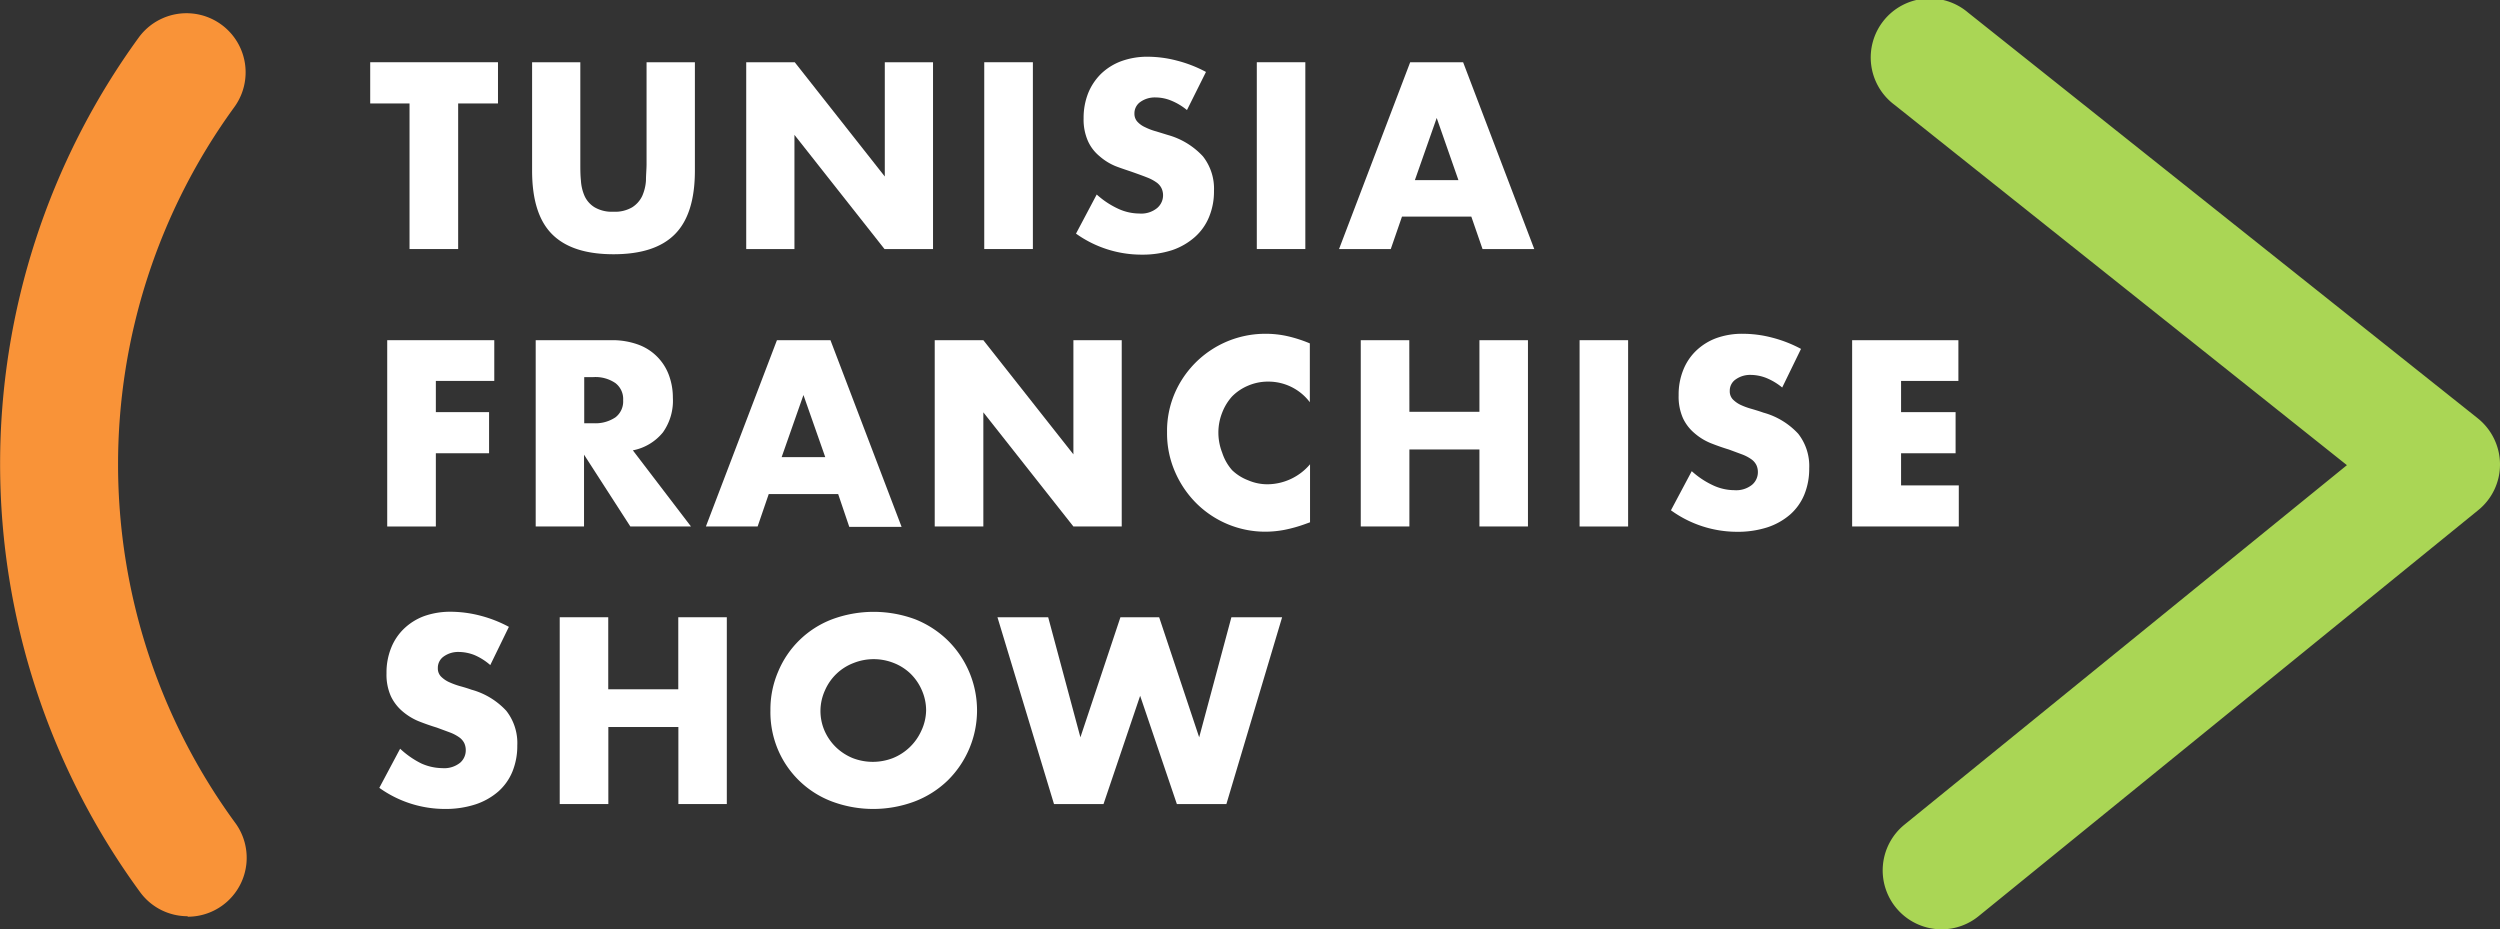
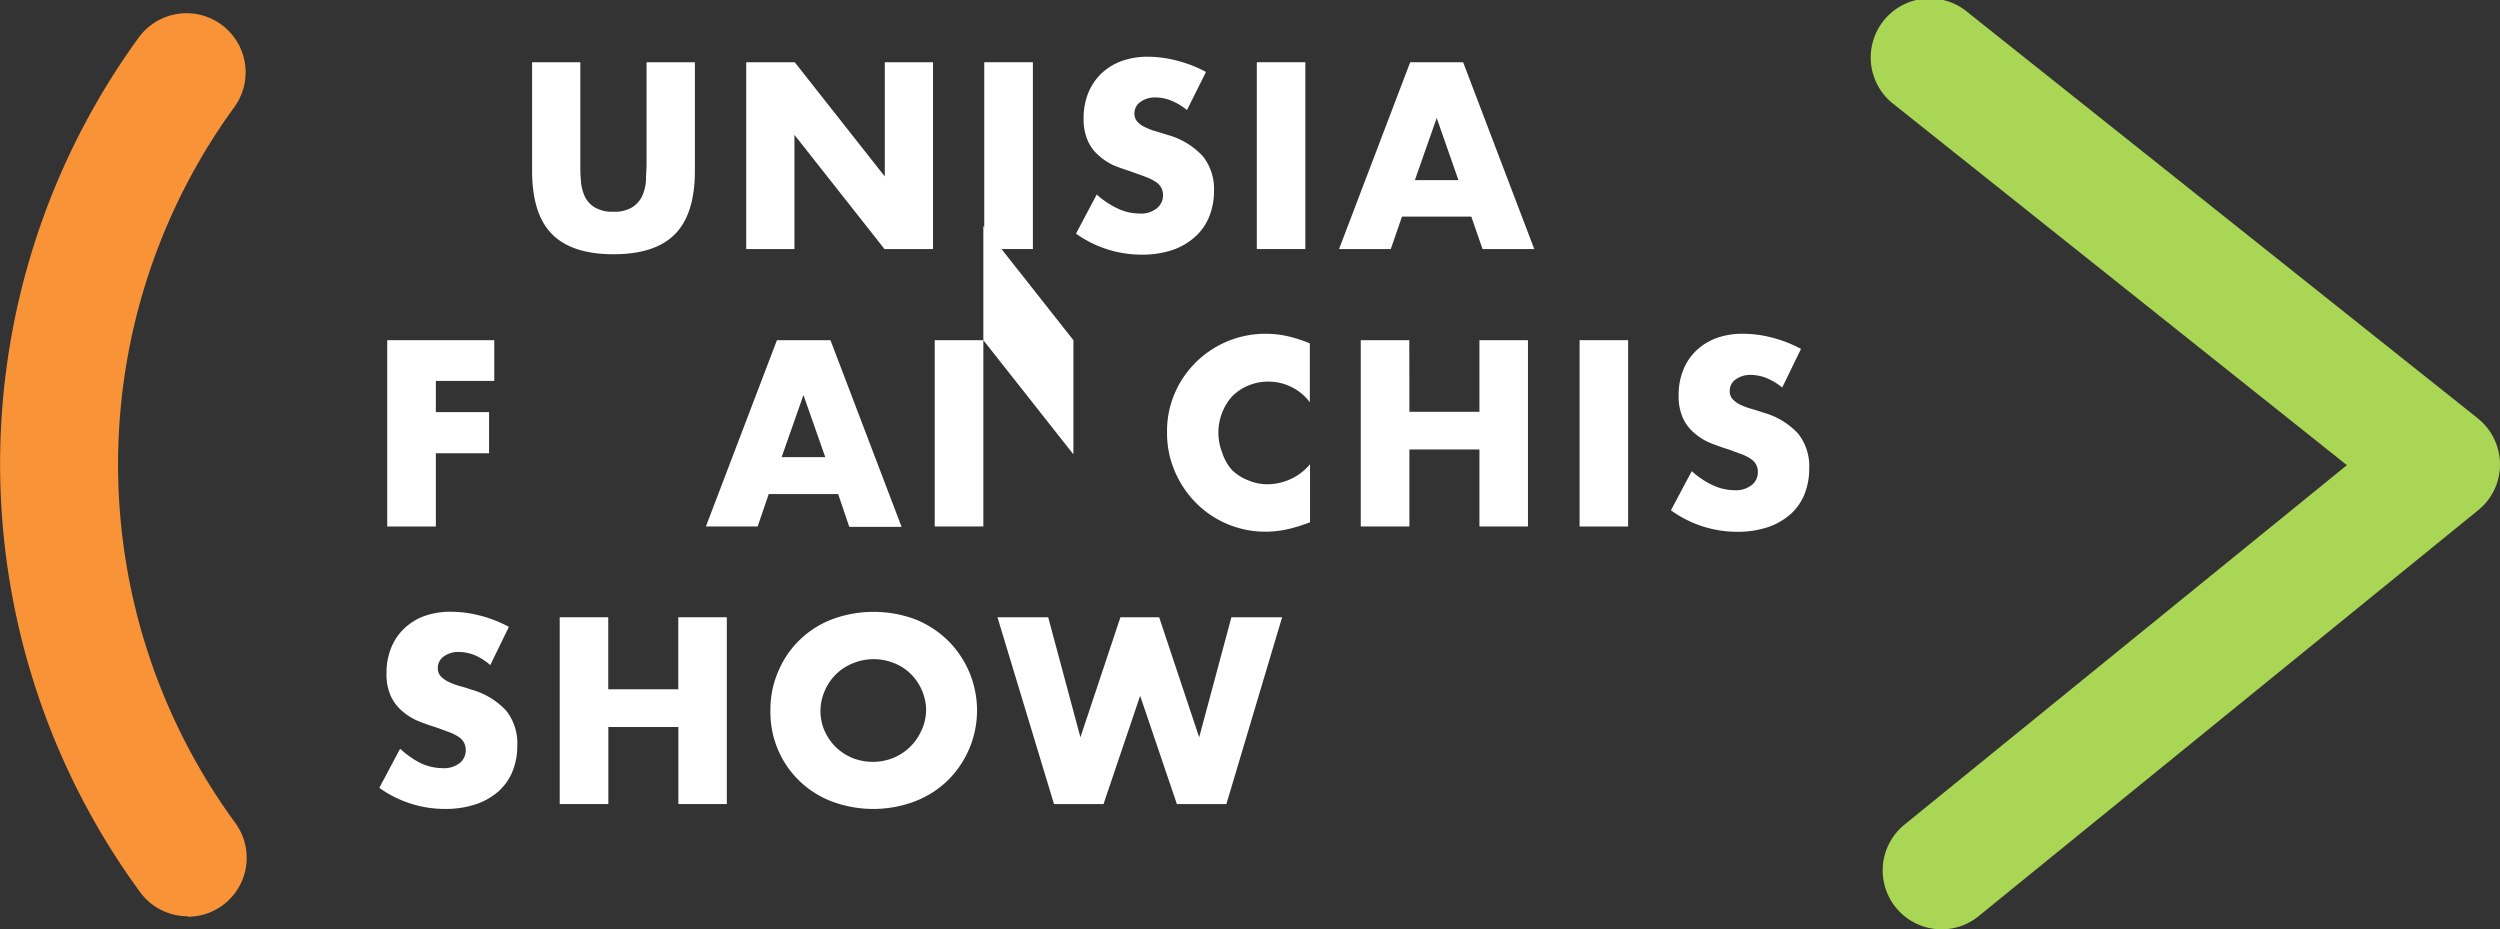
<svg xmlns="http://www.w3.org/2000/svg" viewBox="0 0 249.86 92.88">
  <rect x="0" y="0" width="249.86" height="92.88" fill="#333333" stroke="none" />
  <defs>
    <style>.cls-1{fill:#fff;}.cls-2{fill:#f99338;}.cls-3{fill:#aad655;}</style>
  </defs>
  <title>Fichier 1@150x</title>
  <g id="Calque_2" data-name="Calque 2">
    <g id="Calque_1-2" data-name="Calque 1">
-       <path class="cls-1" d="M45.79,10.34V24.89H40.93V10.34H37V6.22H49.77v4.12Z" />
      <path class="cls-1" d="M58,6.22V16.38c0,.54,0,1.1.06,1.67a4.52,4.52,0,0,0,.37,1.55,2.58,2.58,0,0,0,1,1.12,3.42,3.42,0,0,0,1.88.44,3.38,3.38,0,0,0,1.87-.44,2.71,2.71,0,0,0,1-1.12,4.53,4.53,0,0,0,.38-1.55c0-.57.06-1.13.06-1.67V6.22h4.83V17.05q0,4.35-2,6.36c-1.33,1.34-3.37,2-6.13,2s-4.8-.66-6.14-2-2-3.46-2-6.36V6.22Z" />
      <path class="cls-1" d="M74.58,24.89V6.22h4.85l9,11.42V6.22h4.82V24.89H88.4l-9-11.41V24.89Z" />
      <path class="cls-1" d="M103.23,6.22V24.89H98.37V6.22Z" />
      <path class="cls-1" d="M118.63,11a6.08,6.08,0,0,0-1.59-.95,4.14,4.14,0,0,0-1.53-.31,2.49,2.49,0,0,0-1.54.45,1.38,1.38,0,0,0-.59,1.16,1.17,1.17,0,0,0,.3.82,2.36,2.36,0,0,0,.78.55,5.76,5.76,0,0,0,1.09.41l1.2.37a7.5,7.5,0,0,1,3.47,2.12,5.21,5.21,0,0,1,1.11,3.46,6.62,6.62,0,0,1-.49,2.6,5.4,5.4,0,0,1-1.41,2A6.65,6.65,0,0,1,117.15,25a9.59,9.59,0,0,1-3.05.45,11.25,11.25,0,0,1-6.56-2.1l2.07-3.91a8.49,8.49,0,0,0,2.16,1.43,5.07,5.07,0,0,0,2.1.47,2.5,2.5,0,0,0,1.77-.54,1.67,1.67,0,0,0,.44-2,1.56,1.56,0,0,0-.5-.57,4.14,4.14,0,0,0-.9-.48c-.37-.15-.82-.31-1.35-.5s-1.24-.41-1.85-.65a5.72,5.72,0,0,1-1.6-1,4.15,4.15,0,0,1-1.14-1.49,5.31,5.31,0,0,1-.44-2.29,6.73,6.73,0,0,1,.46-2.52,5.74,5.74,0,0,1,1.29-1.93,5.85,5.85,0,0,1,2-1.25,7.59,7.59,0,0,1,2.69-.45,11.58,11.58,0,0,1,2.89.39,12.83,12.83,0,0,1,2.9,1.13Z" />
      <path class="cls-1" d="M130.46,6.22V24.89h-4.85V6.22Z" />
      <path class="cls-1" d="M147.05,21.65h-6.93L139,24.89h-5.17l7.11-18.67h5.29l7.11,18.67h-5.17ZM145.76,18l-2.17-6.21L141.41,18Z" />
      <path class="cls-1" d="M49.4,38.07H43.56v3.12h5.32V45.3H43.56v7.32H38.7V34H49.4Z" />
-       <path class="cls-1" d="M69.06,52.62H63l-4.63-7.18v7.18H53.54V34h7.55a7.53,7.53,0,0,1,2.72.45,5.12,5.12,0,0,1,3.06,3.09,6.47,6.47,0,0,1,.38,2.22,5.46,5.46,0,0,1-1,3.46,5.13,5.13,0,0,1-3,1.79ZM58.39,42.3h.91a3.59,3.59,0,0,0,2.21-.59A2,2,0,0,0,62.28,40a2,2,0,0,0-.77-1.71,3.53,3.53,0,0,0-2.21-.6h-.91Z" />
      <path class="cls-1" d="M83.77,49.38H76.83l-1.11,3.24H70.55L77.65,34H83l7.11,18.66H84.88Zm-1.29-3.69L80.3,39.48l-2.18,6.21Z" />
-       <path class="cls-1" d="M93.42,52.62V34h4.86l9,11.41V34h4.83V52.62h-4.83l-9-11.41V52.62Z" />
+       <path class="cls-1" d="M93.42,52.62V34h4.86l9,11.41V34h4.83h-4.83l-9-11.41V52.62Z" />
      <path class="cls-1" d="M130.91,40.2a5.18,5.18,0,0,0-4.16-2.06,5,5,0,0,0-2,.4,4.94,4.94,0,0,0-1.6,1.07,5.19,5.19,0,0,0-1,1.63,5.39,5.39,0,0,0-.38,2,5.5,5.5,0,0,0,.38,2A4.91,4.91,0,0,0,123.15,47,4.75,4.75,0,0,0,124.74,48a4.83,4.83,0,0,0,2,.4,5.62,5.62,0,0,0,4.19-2V52.2l-.5.18a14,14,0,0,1-2.08.58,10.35,10.35,0,0,1-1.9.18,9.77,9.77,0,0,1-6.82-2.78,10.06,10.06,0,0,1-2.17-3.15,9.62,9.62,0,0,1-.82-4,9.53,9.53,0,0,1,.81-4,9.85,9.85,0,0,1,9-5.85,9.93,9.93,0,0,1,2.19.23,13.51,13.51,0,0,1,2.27.73Z" />
      <path class="cls-1" d="M140.86,41.16h7V34h4.85V52.62h-4.85v-7.7h-7v7.7H136V34h4.85Z" />
      <path class="cls-1" d="M162.72,34V52.62h-4.85V34Z" />
      <path class="cls-1" d="M178.12,38.73a6.14,6.14,0,0,0-1.58-.95,4.35,4.35,0,0,0-1.53-.31,2.49,2.49,0,0,0-1.54.45,1.36,1.36,0,0,0-.59,1.16,1.16,1.16,0,0,0,.29.82,2.79,2.79,0,0,0,.78.56,6.9,6.9,0,0,0,1.09.4c.41.12.81.24,1.2.38a7.39,7.39,0,0,1,3.48,2.11,5.22,5.22,0,0,1,1.1,3.46,6.8,6.8,0,0,1-.48,2.6,5.4,5.4,0,0,1-1.41,2,6.65,6.65,0,0,1-2.28,1.29,9.65,9.65,0,0,1-3.06.45A11.27,11.27,0,0,1,167,51l2.08-3.91a8.49,8.49,0,0,0,2.16,1.43,5.07,5.07,0,0,0,2.1.47,2.53,2.53,0,0,0,1.77-.54,1.65,1.65,0,0,0,.58-1.24,1.67,1.67,0,0,0-.15-.73,1.59,1.59,0,0,0-.49-.57,4.14,4.14,0,0,0-.9-.48l-1.35-.5c-.63-.19-1.25-.41-1.85-.65a5.78,5.78,0,0,1-1.61-1,4.38,4.38,0,0,1-1.14-1.49,5.32,5.32,0,0,1-.43-2.29,6.54,6.54,0,0,1,.46-2.52,5.46,5.46,0,0,1,1.29-1.93,5.85,5.85,0,0,1,2-1.25,7.57,7.57,0,0,1,2.68-.44,11.56,11.56,0,0,1,2.9.38,12.83,12.83,0,0,1,2.9,1.13Z" />
-       <path class="cls-1" d="M195.73,38.07H190v3.12h5.45V45.3H190v3.21h5.77v4.11H185.11V34h10.62Z" />
      <path class="cls-1" d="M49,66.47a5.92,5.92,0,0,0-1.58-1,4.35,4.35,0,0,0-1.53-.31,2.49,2.49,0,0,0-1.54.45,1.37,1.37,0,0,0-.59,1.16,1.16,1.16,0,0,0,.29.82,2.79,2.79,0,0,0,.78.56,8,8,0,0,0,1.09.41c.41.11.81.23,1.2.37a7.39,7.39,0,0,1,3.48,2.11,5.22,5.22,0,0,1,1.1,3.46,6.8,6.8,0,0,1-.48,2.6,5.4,5.4,0,0,1-1.41,2,6.65,6.65,0,0,1-2.28,1.29,9.65,9.65,0,0,1-3.06.46,11.28,11.28,0,0,1-6.56-2.11l2.08-3.91A8.82,8.82,0,0,0,42.1,76.3a5.23,5.23,0,0,0,2.1.47A2.53,2.53,0,0,0,46,76.22,1.64,1.64,0,0,0,46.55,75a1.67,1.67,0,0,0-.15-.73,1.59,1.59,0,0,0-.49-.57,4.14,4.14,0,0,0-.9-.48l-1.35-.5c-.63-.19-1.25-.41-1.85-.65a6,6,0,0,1-1.61-1,4.52,4.52,0,0,1-1.14-1.5,5.29,5.29,0,0,1-.43-2.29,6.58,6.58,0,0,1,.46-2.52,5.46,5.46,0,0,1,1.29-1.93,5.85,5.85,0,0,1,2-1.25,7.81,7.81,0,0,1,2.68-.44,12,12,0,0,1,2.9.38,12.83,12.83,0,0,1,2.9,1.13Z" />
      <path class="cls-1" d="M60.79,68.89h7v-7.2h4.85V80.36H67.8v-7.7h-7v7.7H55.94V61.69h4.85Z" />
      <path class="cls-1" d="M77,71a9.55,9.55,0,0,1,.77-3.87,9.48,9.48,0,0,1,5.38-5.23,11.94,11.94,0,0,1,8.33,0A9.9,9.9,0,0,1,94.72,64a9.83,9.83,0,0,1,0,14,9.75,9.75,0,0,1-3.28,2.09,11.79,11.79,0,0,1-8.33,0,9.5,9.5,0,0,1-5.38-5.22A9.63,9.63,0,0,1,77,71ZM82,71a5,5,0,0,0,.42,2.06,5.21,5.21,0,0,0,1.14,1.63,5.33,5.33,0,0,0,1.67,1.08,5.56,5.56,0,0,0,4,0,5.28,5.28,0,0,0,2.84-2.71A5,5,0,0,0,92.56,71a5,5,0,0,0-.42-2A5.19,5.19,0,0,0,91,67.33a5.08,5.08,0,0,0-1.68-1.07,5.43,5.43,0,0,0-4,0A5.09,5.09,0,0,0,82.45,69,5,5,0,0,0,82,71Z" />
      <path class="cls-1" d="M104.76,61.69l3.22,12,4-12h3.87l4,12,3.22-12h5.07l-5.57,18.67h-4.95l-3.67-10.82-3.66,10.82h-4.95L99.69,61.69Z" />
      <path class="cls-2" d="M18.75,91.57A5.87,5.87,0,0,1,14,89.16a72.46,72.46,0,0,1-.12-85.43,5.89,5.89,0,1,1,9.52,7,60.67,60.67,0,0,0,.11,71.51,5.89,5.89,0,0,1-4.75,9.38Z" />
      <path class="cls-3" d="M194.07,92.88a5.89,5.89,0,0,1-3.72-10.47l44.21-35.92-45.2-36a5.9,5.9,0,1,1,7.34-9.23l50.94,40.55a5.92,5.92,0,0,1,2.22,4.58,5.86,5.86,0,0,1-2.18,4.6l-49.9,40.55A5.84,5.84,0,0,1,194.07,92.88Z" />
    </g>
  </g>
</svg>